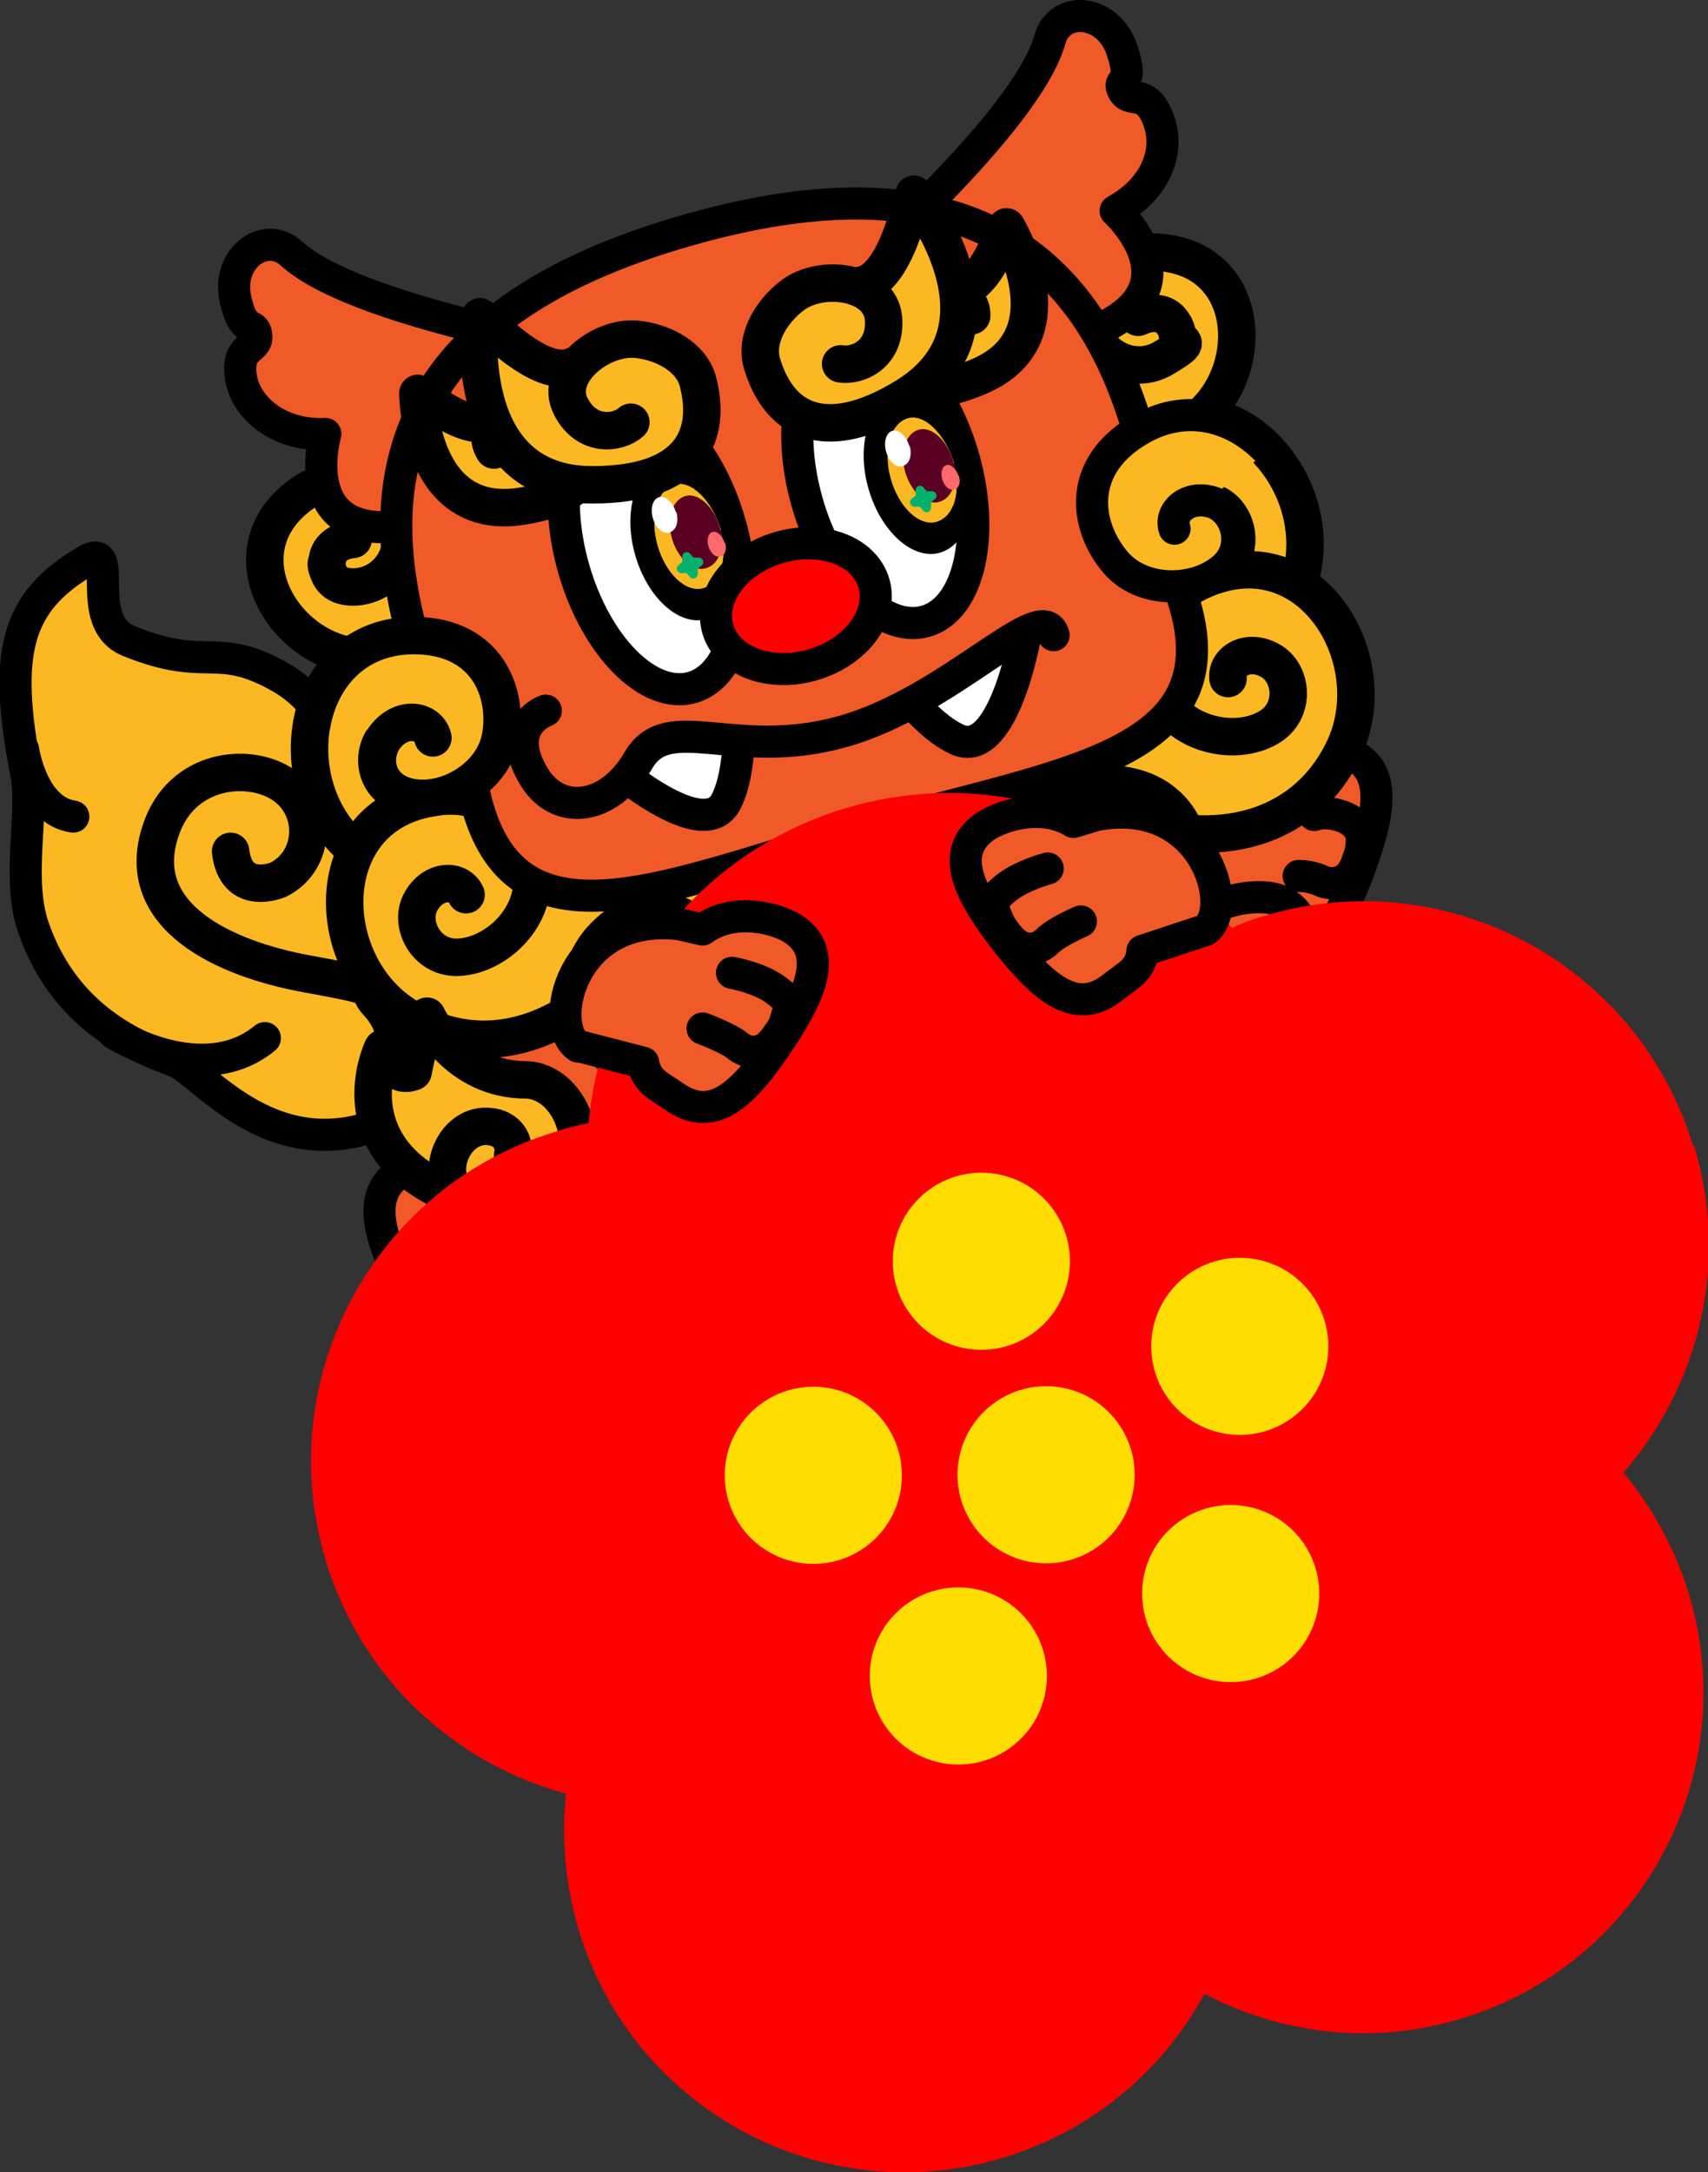
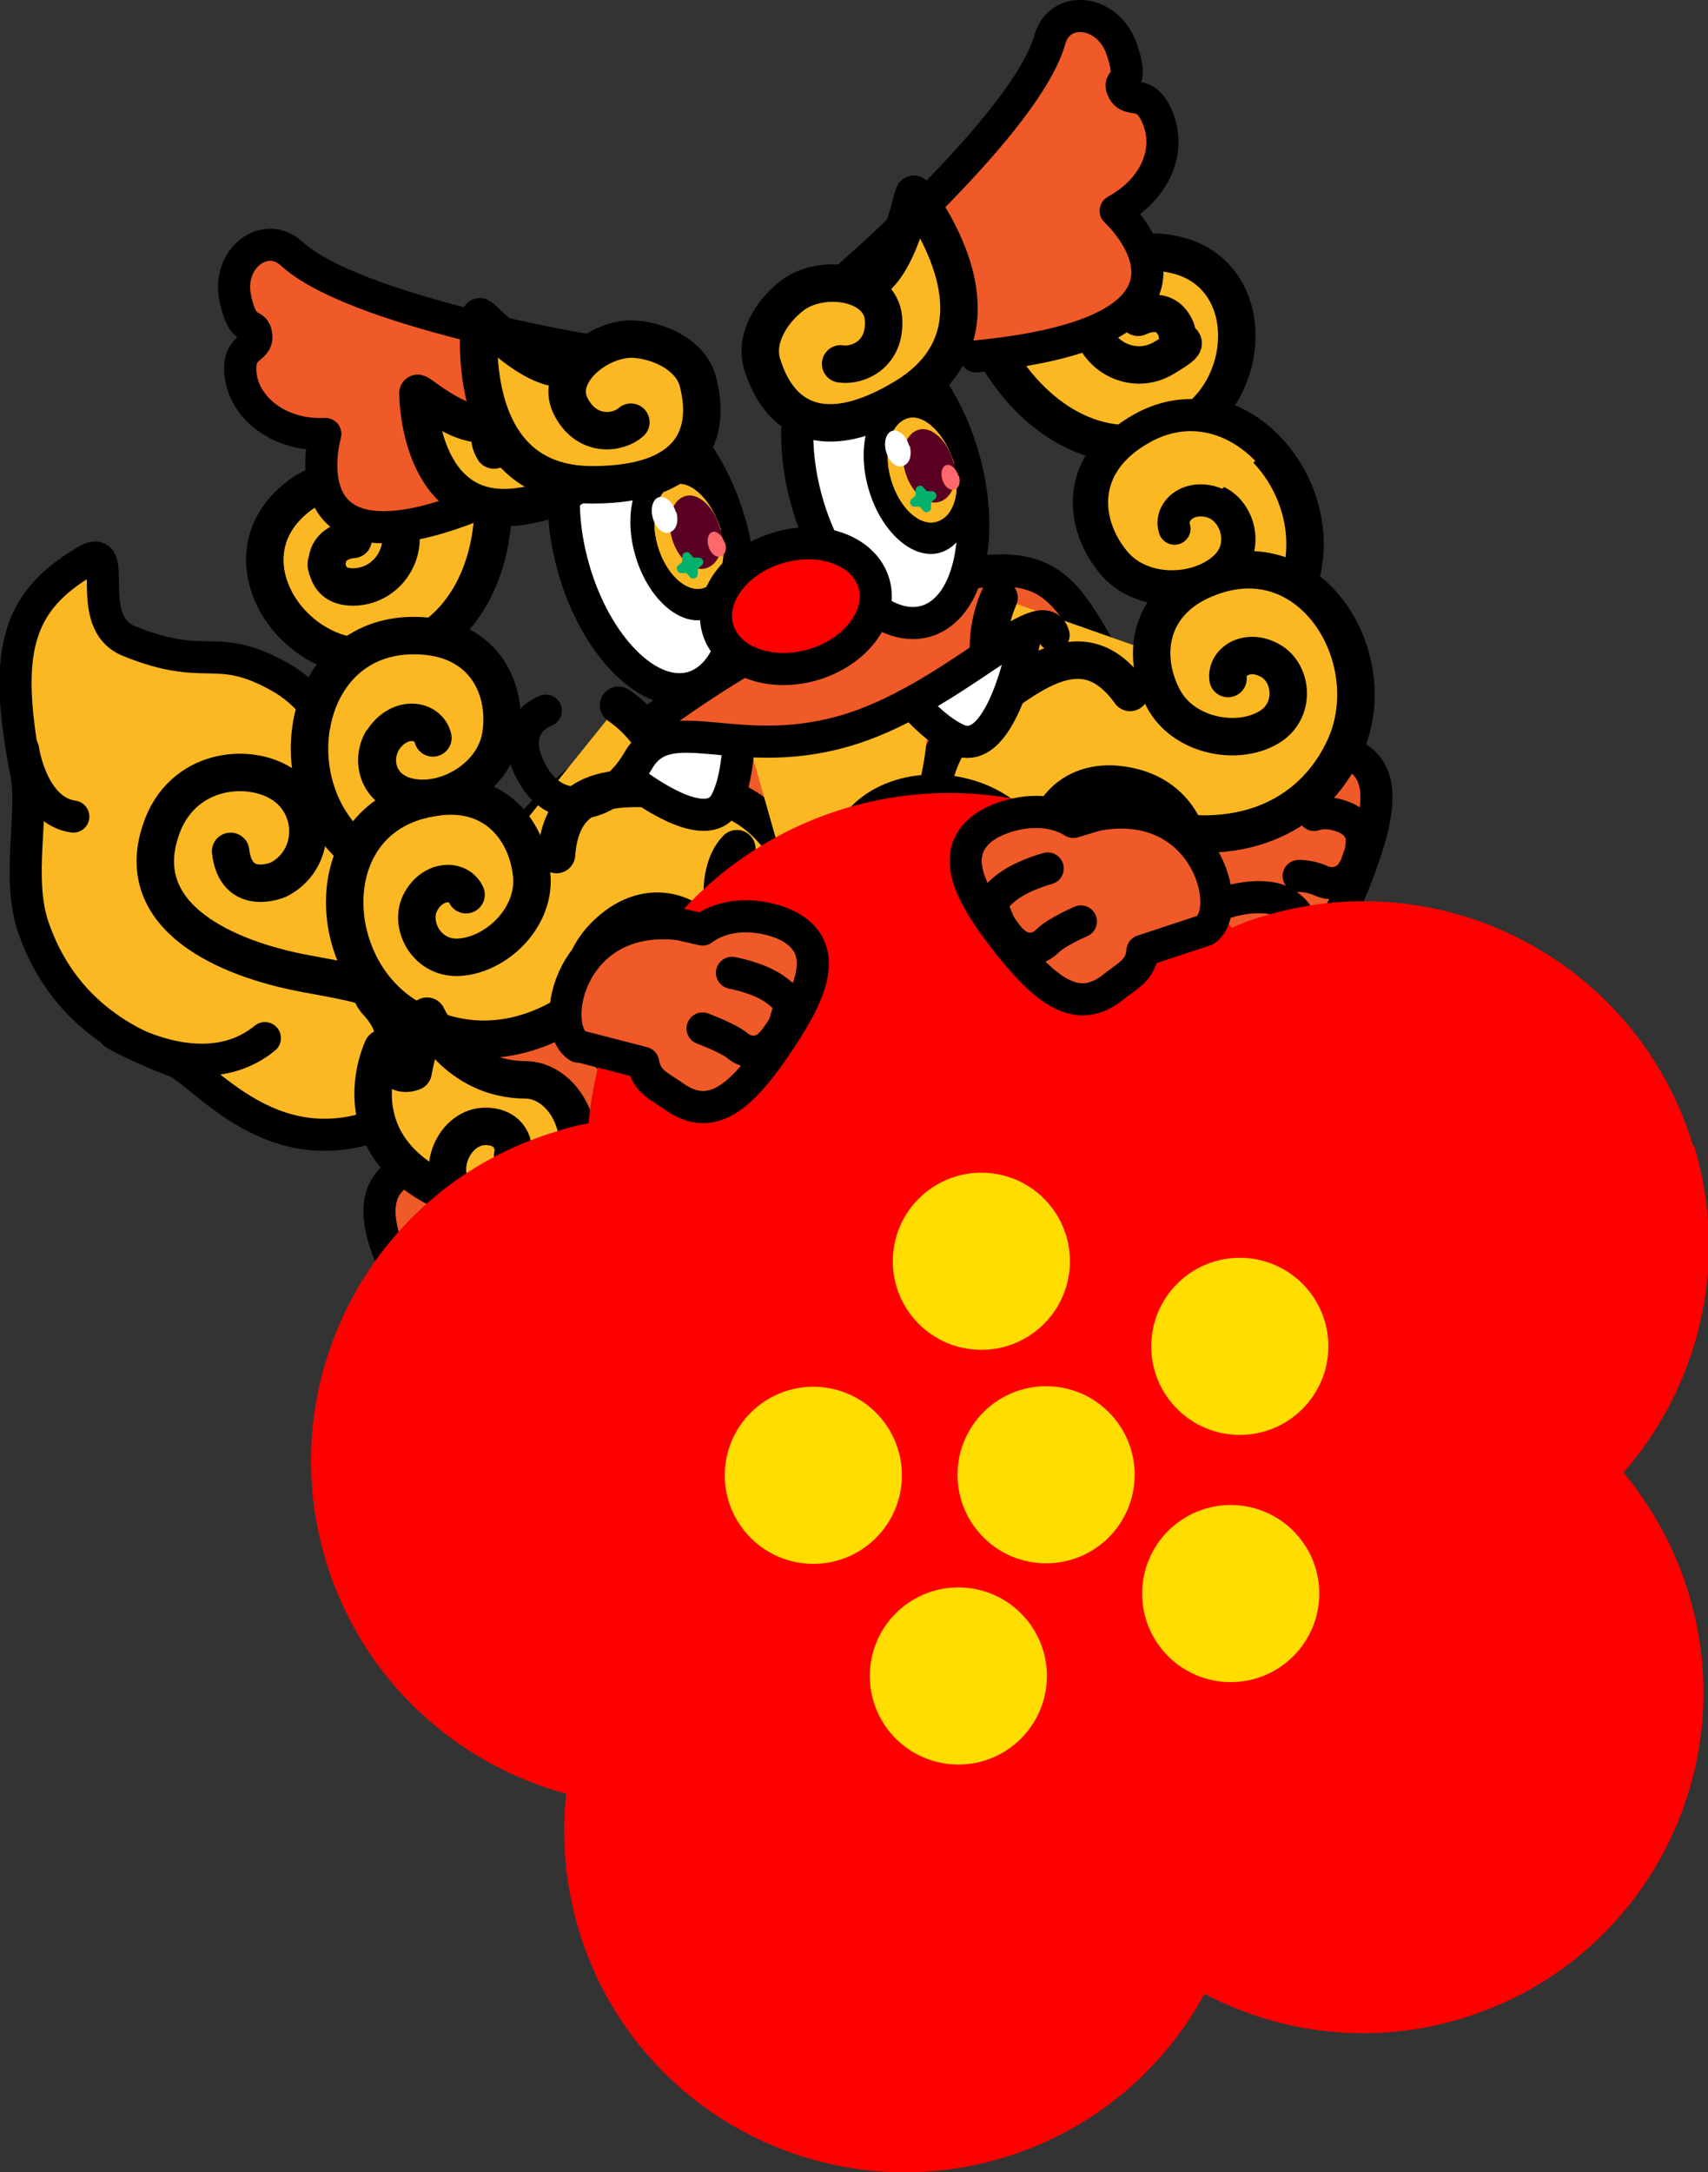
<svg xmlns="http://www.w3.org/2000/svg" id="Layer_1" version="1.1" viewBox="0 0 319.2 405.9">
  <rect x="0" y="0" width="319.2" height="405.9" fill="#333333" stroke="none" />
  <defs>
    <style>
      .st0, .st1 {
        fill: none;
      }

      .st1, .st2, .st3, .st4, .st5, .st6 {
        stroke: #000;
        stroke-linecap: round;
        stroke-linejoin: round;
      }

      .st1, .st2, .st3, .st4, .st6 {
        stroke-width: 6px;
      }

      .st7 {
        fill: #03b06c;
      }

      .st2 {
        fill: #f05a28;
      }

      .st8 {
        fill: #ff686c;
      }

      .st9, .st5, .st6 {
        fill: #fcb823;
      }

      .st3, .st10 {
        fill: #fff;
      }

      .st11 {
        fill: #fd0;
        stroke: #fd0;
        stroke-miterlimit: 10;
        stroke-width: 6.5px;
      }

      .st4, .st12 {
        fill: red;
      }

      .st5 {
        stroke-width: 7px;
      }

      .st13 {
        clip-path: url(#clippath);
      }

      .st14 {
        fill: #590023;
      }

      .st15 {
        fill: #1fc3f3;
      }
    </style>
    <clipPath id="clippath">
      <path class="st0" d="M196.1,119.8c-2.1-7.5-18.3,11.1-38.6,16.9-20.3,5.7-40.3-2.1-38.2,5.4,0,0-10.8,8.4-10.3,9.1s1.8,55.7,1.8,55.7l48-24.4,59.6-2.4,15.9-18.4-38.3-41.9Z" />
    </clipPath>
  </defs>
  <g>
    <g>
      <path class="st6" d="M59.6,154.9c7.5-14.8-.2-24.4-7.3-28.4-12.1-6.8-13.4-.7-28.2-6.7-8.9-3.6-1.4-18.8-8-15-13.1,7.7-15.6,17.1-11.2,39.7,1.5,7.5-1.9,19.7,1.4,29,6.2,17.7,20.7,22.6,26.4,24.8,5.7,2.2,20.5,23.4,44.8,8.5,0,0,33.6-4.3,47.6-43.6" />
      <path class="st5" d="M43.1,159.1c1,8.7,8.9,5.3,8.9,5.3,7-3.5,7.4-13.3,1-17.7s-19.2-3.2-23,8.6c-5.3,16,12,23.9,27.4,26.7s10.3,2.3,13.1,5.3c6.1,6.6,1.4,11.2,1.4,11.2" />
      <path class="st1" d="M4.3,140s1.6,11.5,9.4,12.6" />
      <path class="st1" d="M21.3,193.1s16.5,10.5,28.2.9" />
    </g>
    <g>
      <g>
        <path class="st2" d="M218.5,138.1h0c5.9,1.4,11.5,4.1,16.2,8l.8.7c4.7-5.5,13.1-7.3,16.5-6,7.7,2.9,5.7,11.9,1.7,22.5-4,10.6-8.8,17.6-16.4,14.7s-5.3-2.8-6.7-6.2l-13.6-7" />
        <path class="st2" d="M245.6,152.3s2.3-1,5.8.5c1.8.8,3.2,2.3,3.1,4.4s-.3,2.2-.8,3.7-.5,1.2-.7,1.6c-1.2,2.4-3.9,3.1-6.1,2.1s-4.2-.9-4.2-.9" />
      </g>
      <path class="st2" d="M103.3,150.1c16.1-15,39.5-31.4,59.7-38.1,35.6-11.8,34.4-3.4,46.9,16.7,6.1,9.8,21.8,41.4-2.5,66-10.3,10.4-18.6,14.1-30.1,19.1-15.6,6.8-23.3,7.7-30.6,9.6-38.7,9.7-55.1,12.2-59.3-1.6-9.4-30.9,1.3-58.1,15.8-71.7Z" />
      <g>
        <path class="st2" d="M131,215.9c12.5,32.6-29.6,21.7-29.6,21.7l-1.1.2c1.1,7.1-3.2,14.7-6.4,16.4-7.2,3.9-12.7-3.5-18.1-13.5-5.3-9.9-7.5-18.1-.3-22,3-1.6,5.6-2.2,9-1,0,0-2.6-2.1-6.5-1.4" />
        <path class="st2" d="M90.9,245s-.8,2.4-4.2,4-3.8.9-5.4-.6-1.5-1.7-2.2-3.1-.6-1.1-.8-1.6c-1-2.5.3-5,2.5-5.9,2.1-.8,3.5-2.6,3.5-2.6" />
      </g>
      <g>
        <path class="st2" d="M204.5,159.8c5.7,2,12,5.1,17,12l.8.8c5.2-5,13.8-5.8,17.1-4.2,7.3,3.7,4.4,12.5-.7,22.5s-10.6,16.5-17.9,12.8c-3.1-1.5-5-3.3-6-6.8l-12.4-1.4" />
        <path class="st2" d="M231.7,179.1s2.4-.8,5.8,1.1,3,2.6,2.6,4.7-.5,2.2-1.2,3.6c-.3.6-.6,1.1-.9,1.6-1.5,2.3-4.2,2.7-6.2,1.4s-4.1-1.3-4.1-1.3" />
      </g>
    </g>
    <g>
      <g>
        <path class="st5" d="M64.8,157.4c-12.5-12.6-7.8-37.7,11.3-38.6,14.1-.6,18.8,9.8,17.4,18.6-1.2,7.7-9.9,12.9-16.8,11.6s-7.7-8.2-4.4-11.8,7.8-2.4,8.5.7" />
        <path class="st5" d="M243.3,106.9c4-17.3-13-36.2-29.9-26.9-12.3,6.8-10.9,18.1-5.1,25,5,6,15.2,5.8,20.4,1.1,4.5-4,2.2-11-2.4-12.3s-7.9,2-6.9,5" />
      </g>
      <g>
        <path class="st5" d="M186.7,111.7c-6.3,14.4,2.9,32.4,20.7,40.2,17.8,7.8,36,4.2,43.7-11.8,7.7-16-4.9-38.2-23.3-32.8-13.5,4-14.6,15.3-10.4,23.2,3.6,6.9,13.5,9,19.6,5.5,5.3-3,4.6-10.3.3-12.6-4.2-2.3-8.2.2-7.8,3.4" />
        <path class="st5" d="M115.6,131.8c12.9,8.9,14.5,29.1,3.4,45.1-11,16-28.5,22.4-43.4,12.8-14.9-9.6-15.8-35.1,2.7-40.1,13.6-3.7,20.4,5.4,21.1,14.3.5,7.8-6.8,14.7-13.8,15-6.1.2-9.3-6.4-6.9-10.5,2.4-4.2,7.1-4.1,8.4-1.2" />
      </g>
      <g>
        <path class="st5" d="M211.2,129.4c-8.9-12.4-19-3-29,4.2-10,7.2-11,23.1-2.1,35.5,8.9,12.4,22.6,17.2,34.2,9.5,11.6-7.7,12-27.8-2.6-31.5-10.7-2.7-16.6,4.5-16.3,11.5.2,7,7.8,11.3,13.8,7.7,1.6-1,2.8-2.4,2.5-4.5s-.6-1.8-1.2-2.5" />
        <path class="st5" d="M104,159.7c1.1-15.2,14.6-12.5,26.9-11.6,12.3.9,21.4,13.9,20.4,29.1s-10.3,26.5-24.2,26c-13.9-.5-24.7-17.4-14.2-28.2,7.7-7.9,16.5-4.8,20,1.3s-.7,13.7-7.7,13.8c-1.9,0-3.7-.6-4.5-2.5s-.5-1.8-.3-2.7" />
      </g>
      <g>
        <path class="st5" d="M190.5,34.2c-10,7.2-11,23.1-2.1,35.5,8.9,12.4,22.6,17.2,34.2,9.5,11.6-7.7,12-27.8-2.6-31.5-10.7-2.7-16.6,4.5-16.3,11.5.2,7,7.8,11.3,13.8,7.7s2.8-2.4,2.5-4.5c-.1-.9-.6-1.8-1.2-2.5-1-1.2-3.1-2-6.1-.6" />
        <path class="st5" d="M71.7,67.7c12.3.9,21.4,13.9,20.4,29.1-1.1,15.2-10.3,26.5-24.2,26s-24.7-17.4-14.2-28.2c7.7-7.9,16.5-4.8,20,1.3,3.5,6.1-.7,13.7-7.7,13.8-1.9,0-3.7-.6-4.5-2.5s-.5-1.8-.3-2.7c.2-1.6,1.6-3.4,4.8-3.7" />
      </g>
      <g>
        <path class="st2" d="M109.6,65.4s-43.3-7.2-55.1-18c-4.9-4.5-12.2.8-10.5,8.5,1.5,6.9,3.6,4,3.9,6.8s-3.7,1.7-2.9,7.6,7.1,11.2,15.8,10.8c0,0-9.2,31.8,36.5,9.5" />
        <path class="st2" d="M158.7,51.6s33.2-28.8,37.5-44.2c1.8-6.5,10.8-5.7,13.4,1.7s-1,5.3.3,7.8,4.1-.5,6.4,5c2.6,6.1-.2,13.3-7.8,17.5,0,0,24.5,22.3-26.1,27.2" />
      </g>
      <g>
        <path class="st9" d="M152,181.4l16.6-22.2s8-27,3-25.6-31,7.6-31,7.6l11.4,40.2Z" />
        <path class="st5" d="M137.7,158.6c-9,9.1,4.4,47.6,37.2,37.7,19.4-5.8,23.9-22.6,17.9-37s-30.7-15.2-34.9.3c-3.3,12.3,4,18.9,12.1,18.8,8.1-.1,13.7-8.6,10-15.5-1-1.9-2.6-3.3-5-2.9s-2.1.6-3,1.3" />
      </g>
-       <path class="st2" d="M213.1,81.7c-8-28.3-27.3-54.9-84.2-38.8-57,16.1-59.5,48.8-51.5,77.1,2.5,8.7,6.2,11,11.3,9.7-1.5,6.9-1.4,14,.5,20.9,8,28.3,36.1,14.5,72.6,4.2,36.5-10.3,67.7-13.3,59.7-41.6-2-7-5.7-13.2-10.7-18.4,3.3-2,4.3-5.9,2.3-13.2Z" />
      <g>
        <g>
          <ellipse class="st3" cx="121.8" cy="102.1" rx="15.2" ry="27.5" transform="translate(-23.3 37.2) rotate(-15.9)" />
          <path d="M137.1,99.2c2.3,8-.1,15.1-5.1,16.5-5,1.4-11-3.9-13.3-12-2.3-8,0-15.7,5-17.2s11.1,4.6,13.4,12.6Z" />
-           <path class="st9" d="M134.6,99.1c1.5,5.3,0,9.9-3.2,10.8s-7-2.7-8.5-8-.1-10.3,3.1-11.3,7.1,3.1,8.7,8.4Z" />
+           <path class="st9" d="M134.6,99.1c1.5,5.3,0,9.9-3.2,10.8s-7-2.7-8.5-8-.1-10.3,3.1-11.3,7.1,3.1,8.7,8.4" />
          <path class="st9" d="M134.6,99.1c1.5,5.3,0,9.9-3.2,10.8s-7-2.7-8.5-8-.1-10.3,3.1-11.3,7.1,3.1,8.7,8.4Z" />
          <path class="st14" d="M134.5,98.5c1.1,3.7-.1,7-2.6,7.7-2.4.7-5.2-1.8-6.3-5.5s0-7.3,2.5-8c2.4-.7,5.3,2,6.4,5.8Z" />
          <path class="st7" d="M128.9,103.4l.7.8h1c.7,0,1.1.9.6,1.4l-.8.7v1c0,.7-.9,1.1-1.4.6l-.7-.8h-1c-.7,0-1.1-.9-.6-1.4l.8-.7v-1c0-.7.9-1.1,1.4-.6Z" />
          <path class="st10" d="M126.4,95.7c.5,1.8,0,3.4-1.3,3.8s-2.6-.9-3.1-2.7,0-3.6,1.2-3.9,2.6,1,3.1,2.8Z" />
          <path class="st8" d="M135.5,101.4c.4,1.3,0,2.4-.9,2.6s-1.8-.6-2.2-1.9,0-2.5.8-2.7,1.8.7,2.2,2Z" />
        </g>
        <g>
          <ellipse class="st3" cx="165.4" cy="89.7" rx="15.2" ry="27.5" transform="translate(-18.2 48.7) rotate(-15.9)" />
          <path d="M180.7,86.8c2.3,8-.1,15.1-5.1,16.5-5,1.4-11-3.9-13.3-12-2.3-8,0-15.7,5-17.2,5-1.4,11.1,4.6,13.4,12.6Z" />
          <path class="st9" d="M178.2,86.7c1.5,5.3,0,9.9-3.2,10.8s-7-2.7-8.5-8c-1.5-5.3-.1-10.3,3.1-11.3s7.1,3.1,8.7,8.4Z" />
          <path class="st9" d="M178.2,86.7c1.5,5.3,0,9.9-3.2,10.8s-7-2.7-8.5-8c-1.5-5.3-.1-10.3,3.1-11.3s7.1,3.1,8.7,8.4Z" />
          <path class="st14" d="M178.1,86.1c1.1,3.7-.1,7-2.6,7.7-2.4.7-5.2-1.8-6.3-5.5s0-7.3,2.5-8c2.4-.7,5.3,2,6.4,5.8Z" />
          <path class="st7" d="M172.5,91l.7.8h1c.7,0,1.1.9.6,1.4l-.8.7v1c0,.7-.9,1.1-1.4.6l-.7-.8h-1c-.7,0-1.1-.9-.6-1.4l.8-.7v-1c0-.7.9-1.1,1.4-.6Z" />
          <path class="st10" d="M170,83.3c.5,1.8,0,3.4-1.3,3.8s-2.6-.9-3.1-2.7,0-3.6,1.2-3.9,2.6,1,3.1,2.8Z" />
          <path class="st8" d="M179.2,88.9c.4,1.3,0,2.4-.9,2.6s-1.8-.6-2.2-1.9,0-2.5.8-2.7,1.8.7,2.2,2Z" />
        </g>
      </g>
      <g>
        <g class="st13">
          <path class="st3" d="M113.7,142.5s17.7,15.7,22,7.3,1.6-27.1,1.6-27.1c0,0-9.9,9.5-13.4,11.8-3.5,2.3-10.2,7.9-10.2,7.9Z" />
          <path class="st3" d="M191.6,118.8s-4.1,23.3-12.7,19.4-18.1-20.2-18.1-20.2c0,0,13.7,1.3,17.9.9,4.2-.3,12.9-.1,12.9-.1Z" />
        </g>
        <path class="st1" d="M196.9,118.7c-2.1-7.5-19.1,12.3-39.4,18-20.3,5.7-32.6-4.2-38.2,5.4s-15.3,10.5-19.7,2.7c-5.4-9.3,2.4-12,2.4-12" />
      </g>
      <g>
        <g>
-           <path class="st5" d="M179,54c5.1,0,8.7-11.2,9.1-11.6,0,0,12.3,20.2-4.8,27.8-12.5,5.6-18.1.5-19.3-7.2-.5-3.4,2.1-6.9,5.4-8.8s12.4-.4,12.2,4.8" />
          <path class="st5" d="M91.9,78.6c-4.3,2.7-13.3-5-13.8-5.1,0,0,0,23.6,18.7,21.2,13.6-1.8,15.7-9,12.7-16.3-1.3-3.1-5.4-4.8-9.3-4.7-5.1.2-10.7,6.1-7.9,10.4" />
        </g>
        <g>
          <path class="st5" d="M160.8,53.3c6.7-.9,9.6-16.4,10-17,0,0,19.9,24.6-1.5,37.8-15.7,9.6-23.9,3.9-26.9-6.2-1.3-4.4,1.5-9.5,5.7-12.7,5.4-4.1,16.3-2.7,17,4.2.6,6.9-4.9,9.1-8,8.6" />
          <path class="st5" d="M107.1,68.4c-6.2,2.8-16.7-8.9-17.4-9.2,0,0-4.1,31.4,21,31.4,18.4,0,22.4-9.2,19.7-19.4-1.2-4.4-6.3-7.3-11.5-7.8-6.7-.6-15.3,6.3-12.3,12.4s9,5.2,11.3,3.1" />
        </g>
      </g>
      <ellipse class="st4" cx="148.8" cy="113.3" rx="15.2" ry="11.4" transform="translate(-26 46.6) rotate(-16.4)" />
      <g>
        <path class="st0" d="M75.6,189.7c-14.9-9.6-15.8-35.1,2.7-40.1,13.6-3.7,20.4,5.4,21.1,14.3.5,7.8-6.8,14.7-13.8,15-6.1.2-9.3-6.4-6.9-10.5,2.4-4.2,7.1-4.1,8.4-1.2" />
        <path class="st0" d="M251,140.1c7.7-16-4.9-38.2-23.3-32.8-13.5,4-14.6,15.3-10.4,23.2,3.6,6.9,13.5,9,19.6,5.5,5.3-3,4.6-10.3.3-12.6-4.2-2.3-8.2.2-7.8,3.4" />
      </g>
      <g>
        <path class="st5" d="M58.3,135.2c1.6-8.6,7.7-15.9,17.9-16.4,14.1-.6,18.8,9.8,17.4,18.6-1.2,7.7-9.9,12.9-16.8,11.6s-7.7-8.2-4.4-11.8,7.8-2.4,8.5.7" />
        <path class="st6" d="M236.9,84.2c-5.9-6.2-14.7-9-23.4-4.2-12.3,6.8-10.9,18.1-5.1,25,5,6,15.2,5.8,20.4,1.1,4.5-4,2.2-11-2.4-12.3s-7.9,2-6.9,5" />
      </g>
    </g>
    <path class="st15" d="M109.8,157.6" />
    <path class="st6" d="M158.1,206.4c-9.9,2.5-16.1-3.8-16.1-3.8,0,0-5.6,12.5,8.9,17.5,7.7,2.7,10.8,0,12.8-2,4.9-5-.4-13-5.6-11.7Z" />
    <g>
      <path class="st5" d="M98.3,201.8c-13.1,0-18.5-11.9-18.5-11.9,0,0-1.8,6.1-2.6,10.4-4.1,1.6-5.7-4.4-5.7-4.4,0,0-9.2,19,14.3,28,9.8,3.8,11.1,3,17.1-.9,9.6-6.3,4.2-21.1-4.7-21.2Z" />
      <path class="st5" d="M105.9,220.5c-5,4.2-11,10.2-19.7,3.4-5.3-4.1-1.7-13.1,4.2-13.4,4.3-.2,6,2.9,5.4,5.5" />
    </g>
  </g>
  <g>
    <path class="st12" d="M316.4,214.1c-10.3-34-46.2-53.2-80.2-42.9-2.1.6-4.1,1.3-6,2.2-16.8-20.8-45.2-30.5-72.4-22.3-27.2,8.3-45.4,32.1-47.8,58.8-2.1.4-4.1.9-6.2,1.6-34,10.3-53.2,46.2-42.9,80.2,6.7,22.1,24.2,37.9,44.9,43.5-.9,8.3-.2,17,2.4,25.6,10.2,33.6,45.7,52.6,79.4,42.4,16.7-5.1,29.8-16.4,37.5-30.6,14.3,7.5,31.4,9.7,48.1,4.6,33.6-10.2,52.6-45.7,42.4-79.4-2.6-8.5-6.8-16.1-12.2-22.6,14.1-16.2,19.9-39,13.2-61.1Z" />
    <g>
      <circle class="st11" cx="183.4" cy="235.7" r="13.3" />
      <g>
        <circle class="st11" cx="152" cy="275.7" r="13.3" />
        <circle class="st11" cx="231.7" cy="251.6" r="13.3" />
      </g>
      <g>
        <circle class="st11" cx="179.1" cy="313.2" r="13.3" />
        <circle class="st11" cx="230" cy="297.8" r="13.3" />
      </g>
      <circle class="st11" cx="195.5" cy="275.6" r="13.3" />
    </g>
  </g>
  <g>
    <path class="st2" d="M108.2,195.5l12,3.1c.6,3.6,3.1,4.4,5.9,6.4,6.8,4.7,12.2.2,18.6-9.1,6.4-9.3,10.5-17.6,3.7-22.2-3-2.1-11.3-4.3-17.1,0l-4.4-1c-20.4-2.3-24.7,19.2-18.8,22.9Z" />
    <path class="st2" d="M136.8,181.8s5.1.9,8.2,3.2,2.6,3,2,5.1-.8,2.1-1.7,3.4-.7,1-1.1,1.4c-1.8,2.1-4.5,2.1-6.4.5-1.7-1.4-6.5-3.2-6.5-3.2" />
  </g>
  <g>
    <path class="st2" d="M225.3,173.8l-11.8,3.9c-.3,3.7-2.8,4.6-5.5,6.8-6.4,5.1-12.1,1.1-19.2-7.7-7-8.8-11.7-16.8-5.3-21.9,2.8-2.3,11-5.1,17.1-1.3l4.3-1.3c20.2-3.8,26,17.4,20.4,21.5Z" />
    <path class="st2" d="M195.8,162.3s-5,1.3-8,3.8-2.4,3.2-1.6,5.2,1,2,1.9,3.3c.4.5.8,1,1.2,1.3,1.9,1.9,4.6,1.8,6.4,0s6.3-3.7,6.3-3.7" />
  </g>
</svg>